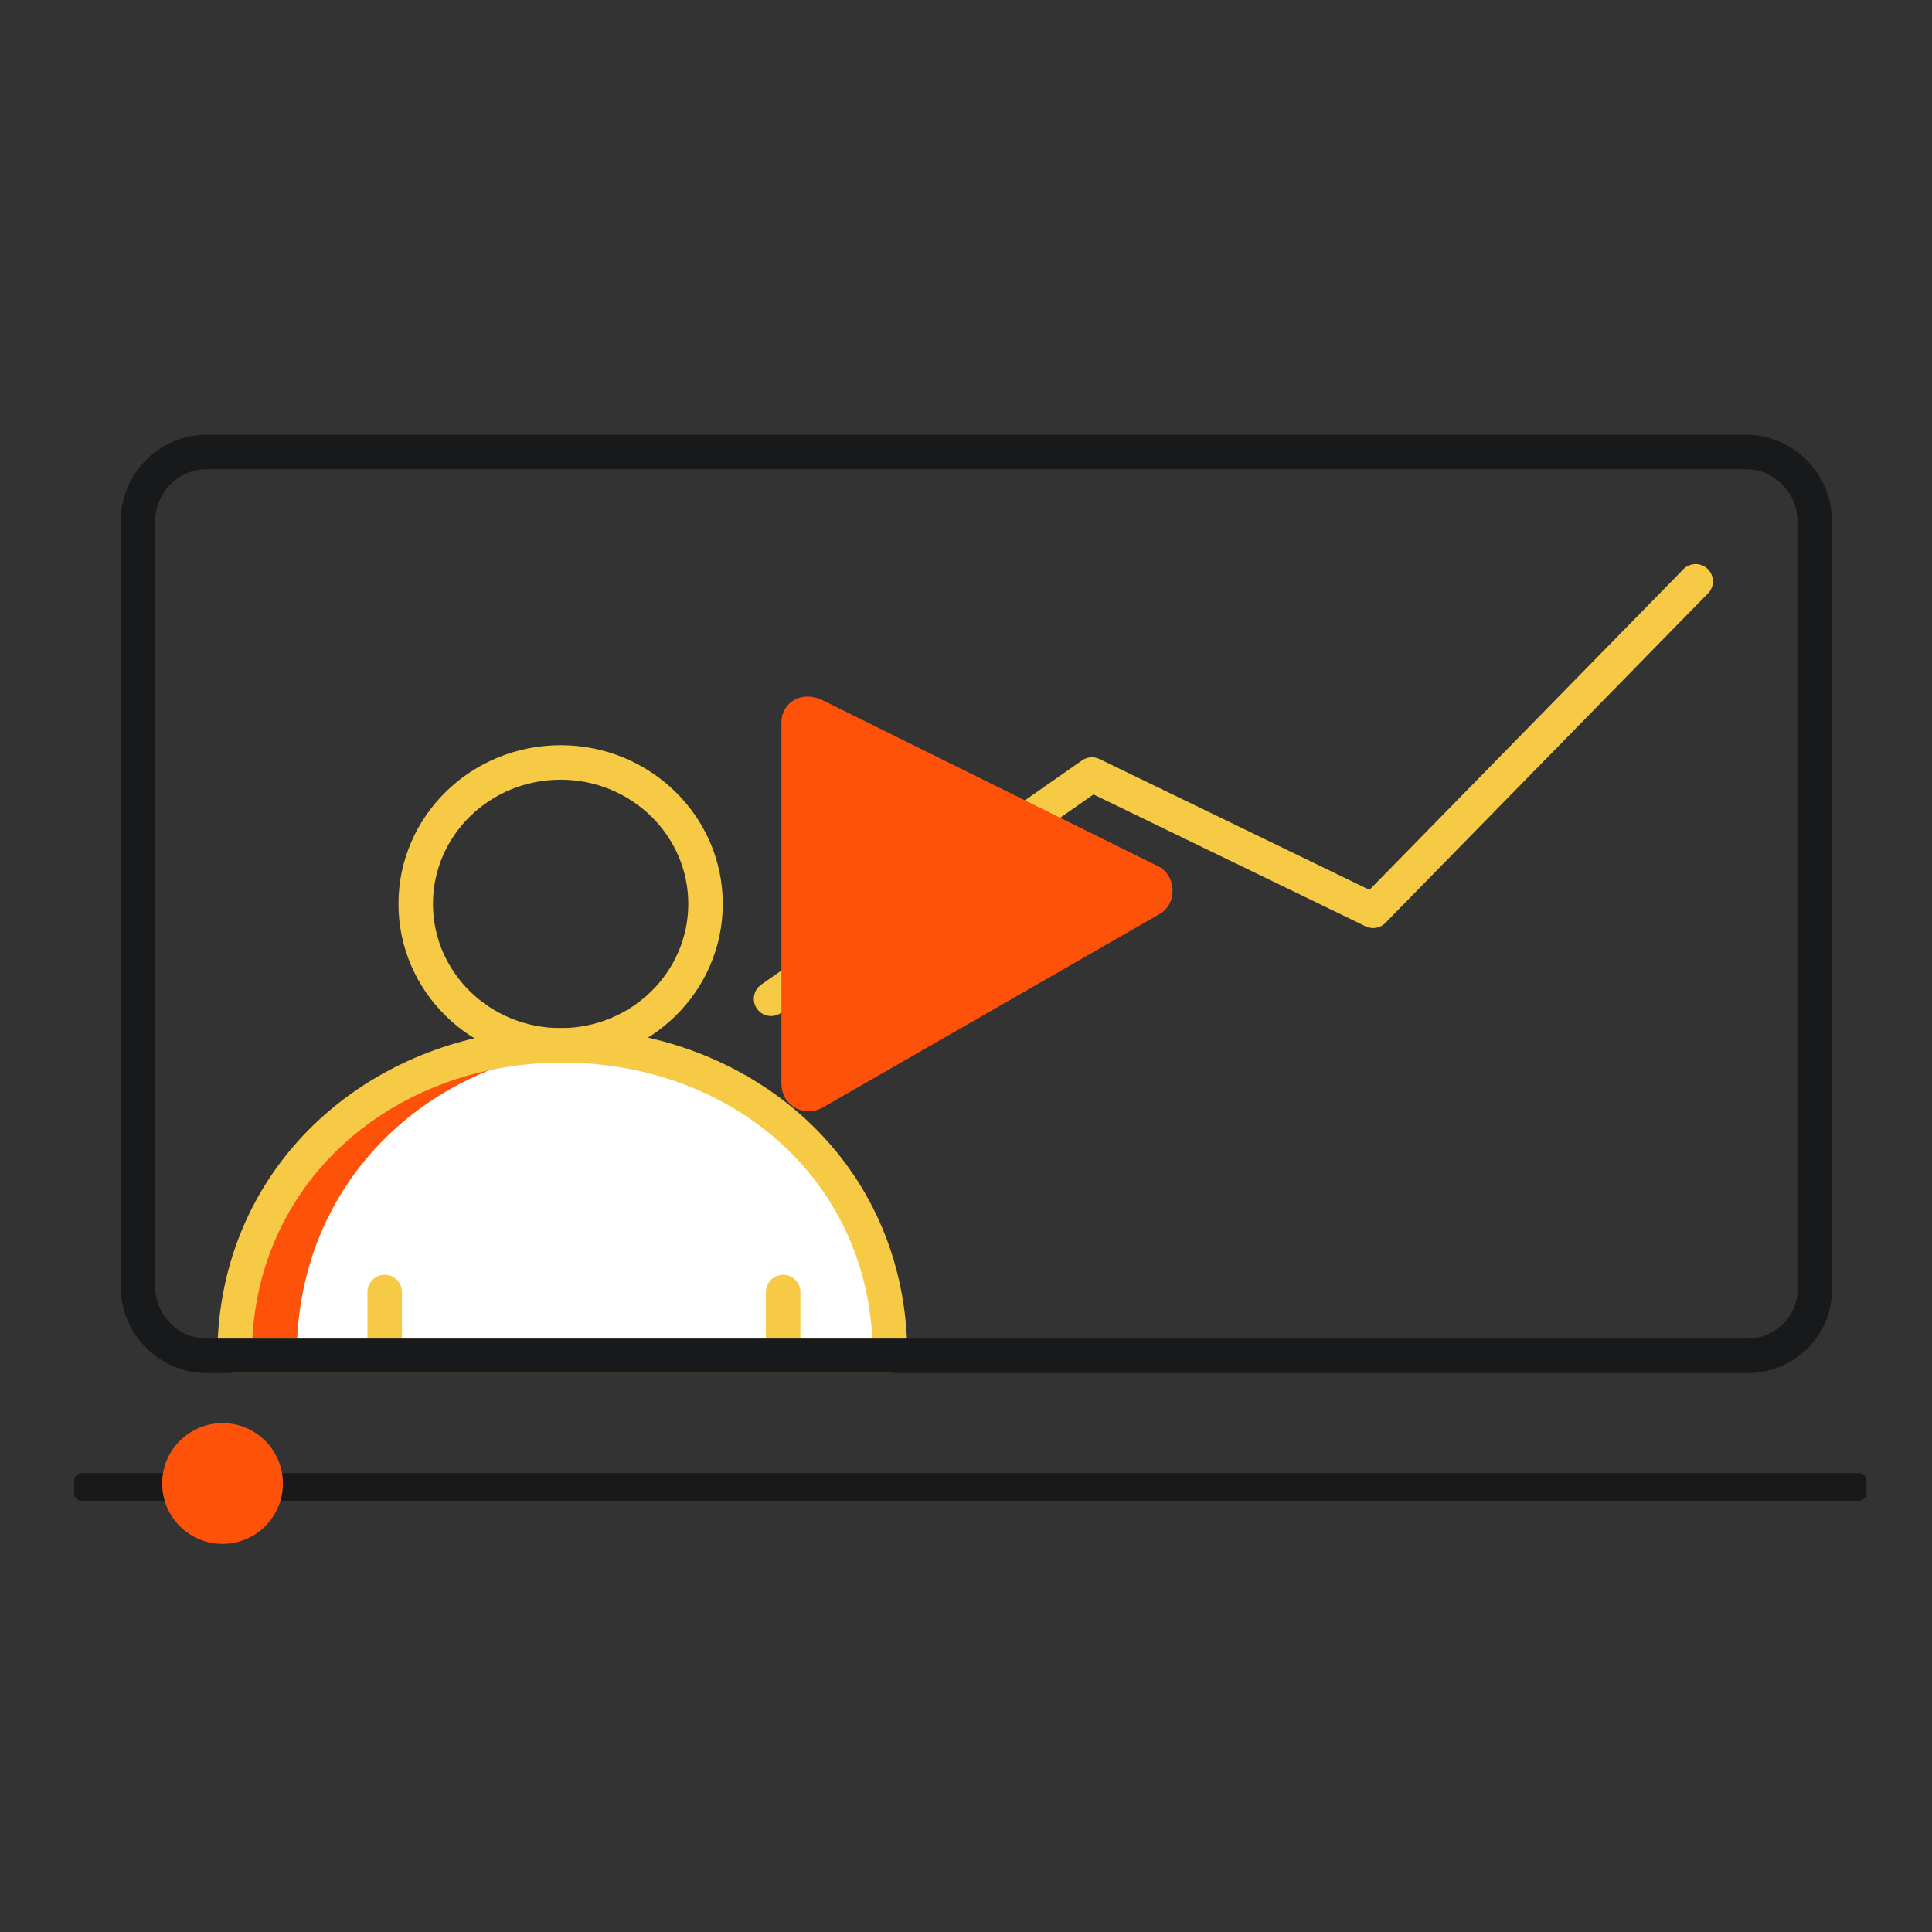
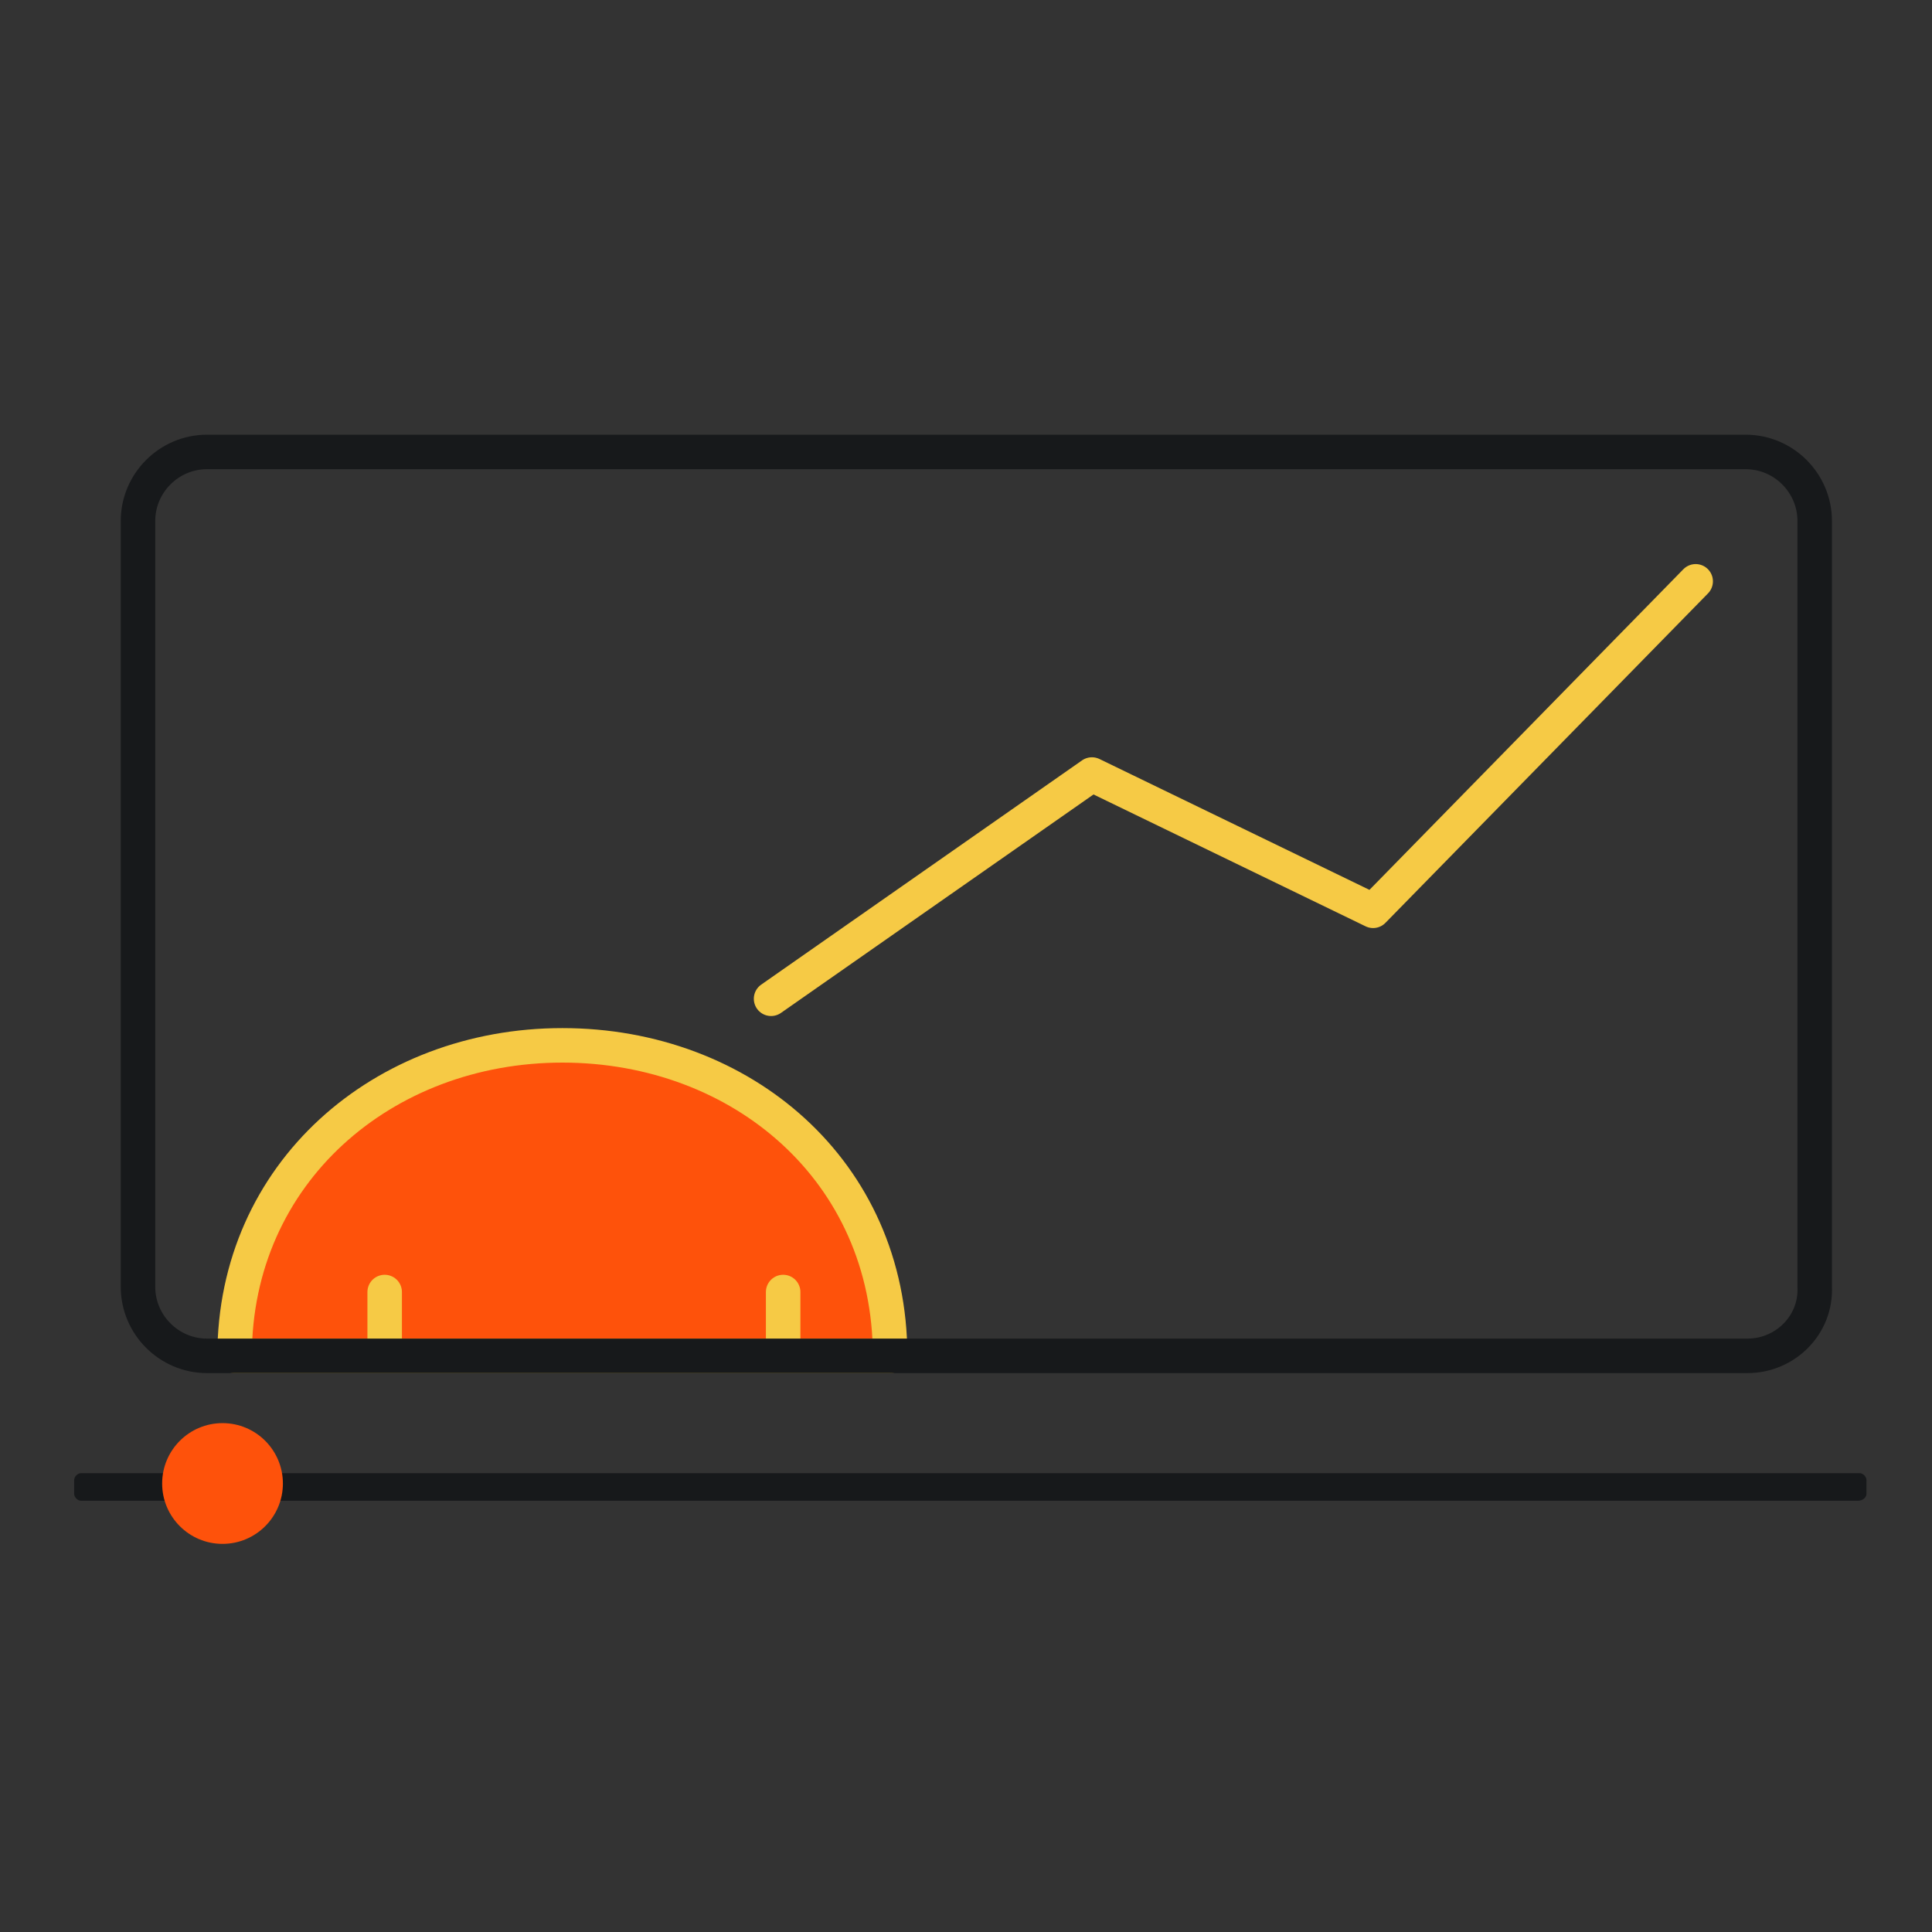
<svg xmlns="http://www.w3.org/2000/svg" xmlns:xlink="http://www.w3.org/1999/xlink" version="1.1" id="Layer_1" x="0px" y="0px" viewBox="0 0 112 112" style="enable-background:new 0 0 112 112;" xml:space="preserve">
  <rect x="0" y="0" width="112" height="112" fill="#333333" stroke="none" />
  <style type="text/css">
	.st0{fill:#17191B;}
	.st1{fill:#FE520B;}
	.st2{fill:none;stroke:#F6CA45;stroke-width:2;stroke-linecap:round;stroke-linejoin:round;stroke-miterlimit:10;}
	.st3{clip-path:url(#SVGID_00000080183203465782238440000011290570709553382280_);fill:#FFFFFF;}
	.st4{fill:none;stroke:#17191B;stroke-width:2;stroke-linecap:round;stroke-miterlimit:10;}
</style>
  <g>
    <g>
      <g>
        <g>
          <path class="st0" d="M107.7,87H4.7c-0.2,0-0.4-0.2-0.4-0.4v-0.8c0-0.2,0.2-0.4,0.4-0.4h103.1c0.2,0,0.4,0.2,0.4,0.4v0.8      C108.2,86.8,108,87,107.7,87z" />
        </g>
      </g>
      <g>
        <g>
          <defs>
            <path id="SVGID_1_" d="M103.8,78.6H8c-0.8,0-1.5-0.7-1.5-1.5V27.7c0-0.8,0.7-1.5,1.5-1.5h95.7c0.8,0,1.5,0.7,1.5,1.5v49.4       C105.3,78,104.6,78.6,103.8,78.6z" />
          </defs>
          <clipPath id="SVGID_00000019656238513595695140000001847314497210316215_">
            <use xlink:href="#SVGID_1_" style="overflow:visible;" />
          </clipPath>
        </g>
      </g>
    </g>
    <circle class="st1" cx="12.9" cy="86" r="3.5" />
  </g>
  <g>
    <polyline class="st2" points="44.7,57.9 63.3,44.9 79.6,52.8 98.3,33.7  " />
    <g>
      <g>
        <g>
          <path id="XMLID_34_" class="st1" d="M51.6,78.6c0-10.7-8.6-18-19-18s-19,7.4-19,18H51.6z" />
        </g>
        <g>
          <g>
            <g>
              <defs>
                <path id="SVGID_00000145044584967176248040000012127426406818592149_" d="M51.6,78.6c0-10.7-8.6-18-19-18s-19,7.4-19,18H51.6         z" />
              </defs>
              <clipPath id="SVGID_00000090257439891019099290000013899284022932052353_">
                <use xlink:href="#SVGID_00000145044584967176248040000012127426406818592149_" style="overflow:visible;" />
              </clipPath>
-               <path style="clip-path:url(#SVGID_00000090257439891019099290000013899284022932052353_);fill:#FFFFFF;" d="M55,78.6        c0-10.7-8.6-18-19-18s-18.8,7.4-18.8,18H55z" />
            </g>
          </g>
        </g>
        <g>
          <path id="XMLID_00000174588586081267905930000000825505859999582877_" class="st2" d="M51.6,78.6c0-10.7-8.6-18-19-18      s-19,7.4-19,18H51.6z" />
        </g>
      </g>
      <g>
-         <ellipse class="st2" cx="32.5" cy="52.4" rx="8.4" ry="8.2" />
        <line class="st2" x1="22.3" y1="78.4" x2="22.3" y2="74.9" />
        <line class="st2" x1="45.4" y1="78.4" x2="45.4" y2="74.9" />
      </g>
    </g>
  </g>
  <path class="st4" d="M101.3,78.6H12c-2.2,0-4-1.8-4-4V30.2c0-2.2,1.8-4,4-4h89.2c2.2,0,4,1.8,4,4v44.4  C105.3,76.8,103.5,78.6,101.3,78.6z" />
-   <path class="st1" d="M45.3,41.9v20.9c0,1.3,1.3,2,2.4,1.4L67.2,53c1.1-0.6,1-2.3-0.1-2.8l-19.4-9.6C46.5,40,45.3,40.7,45.3,41.9z" />
</svg>